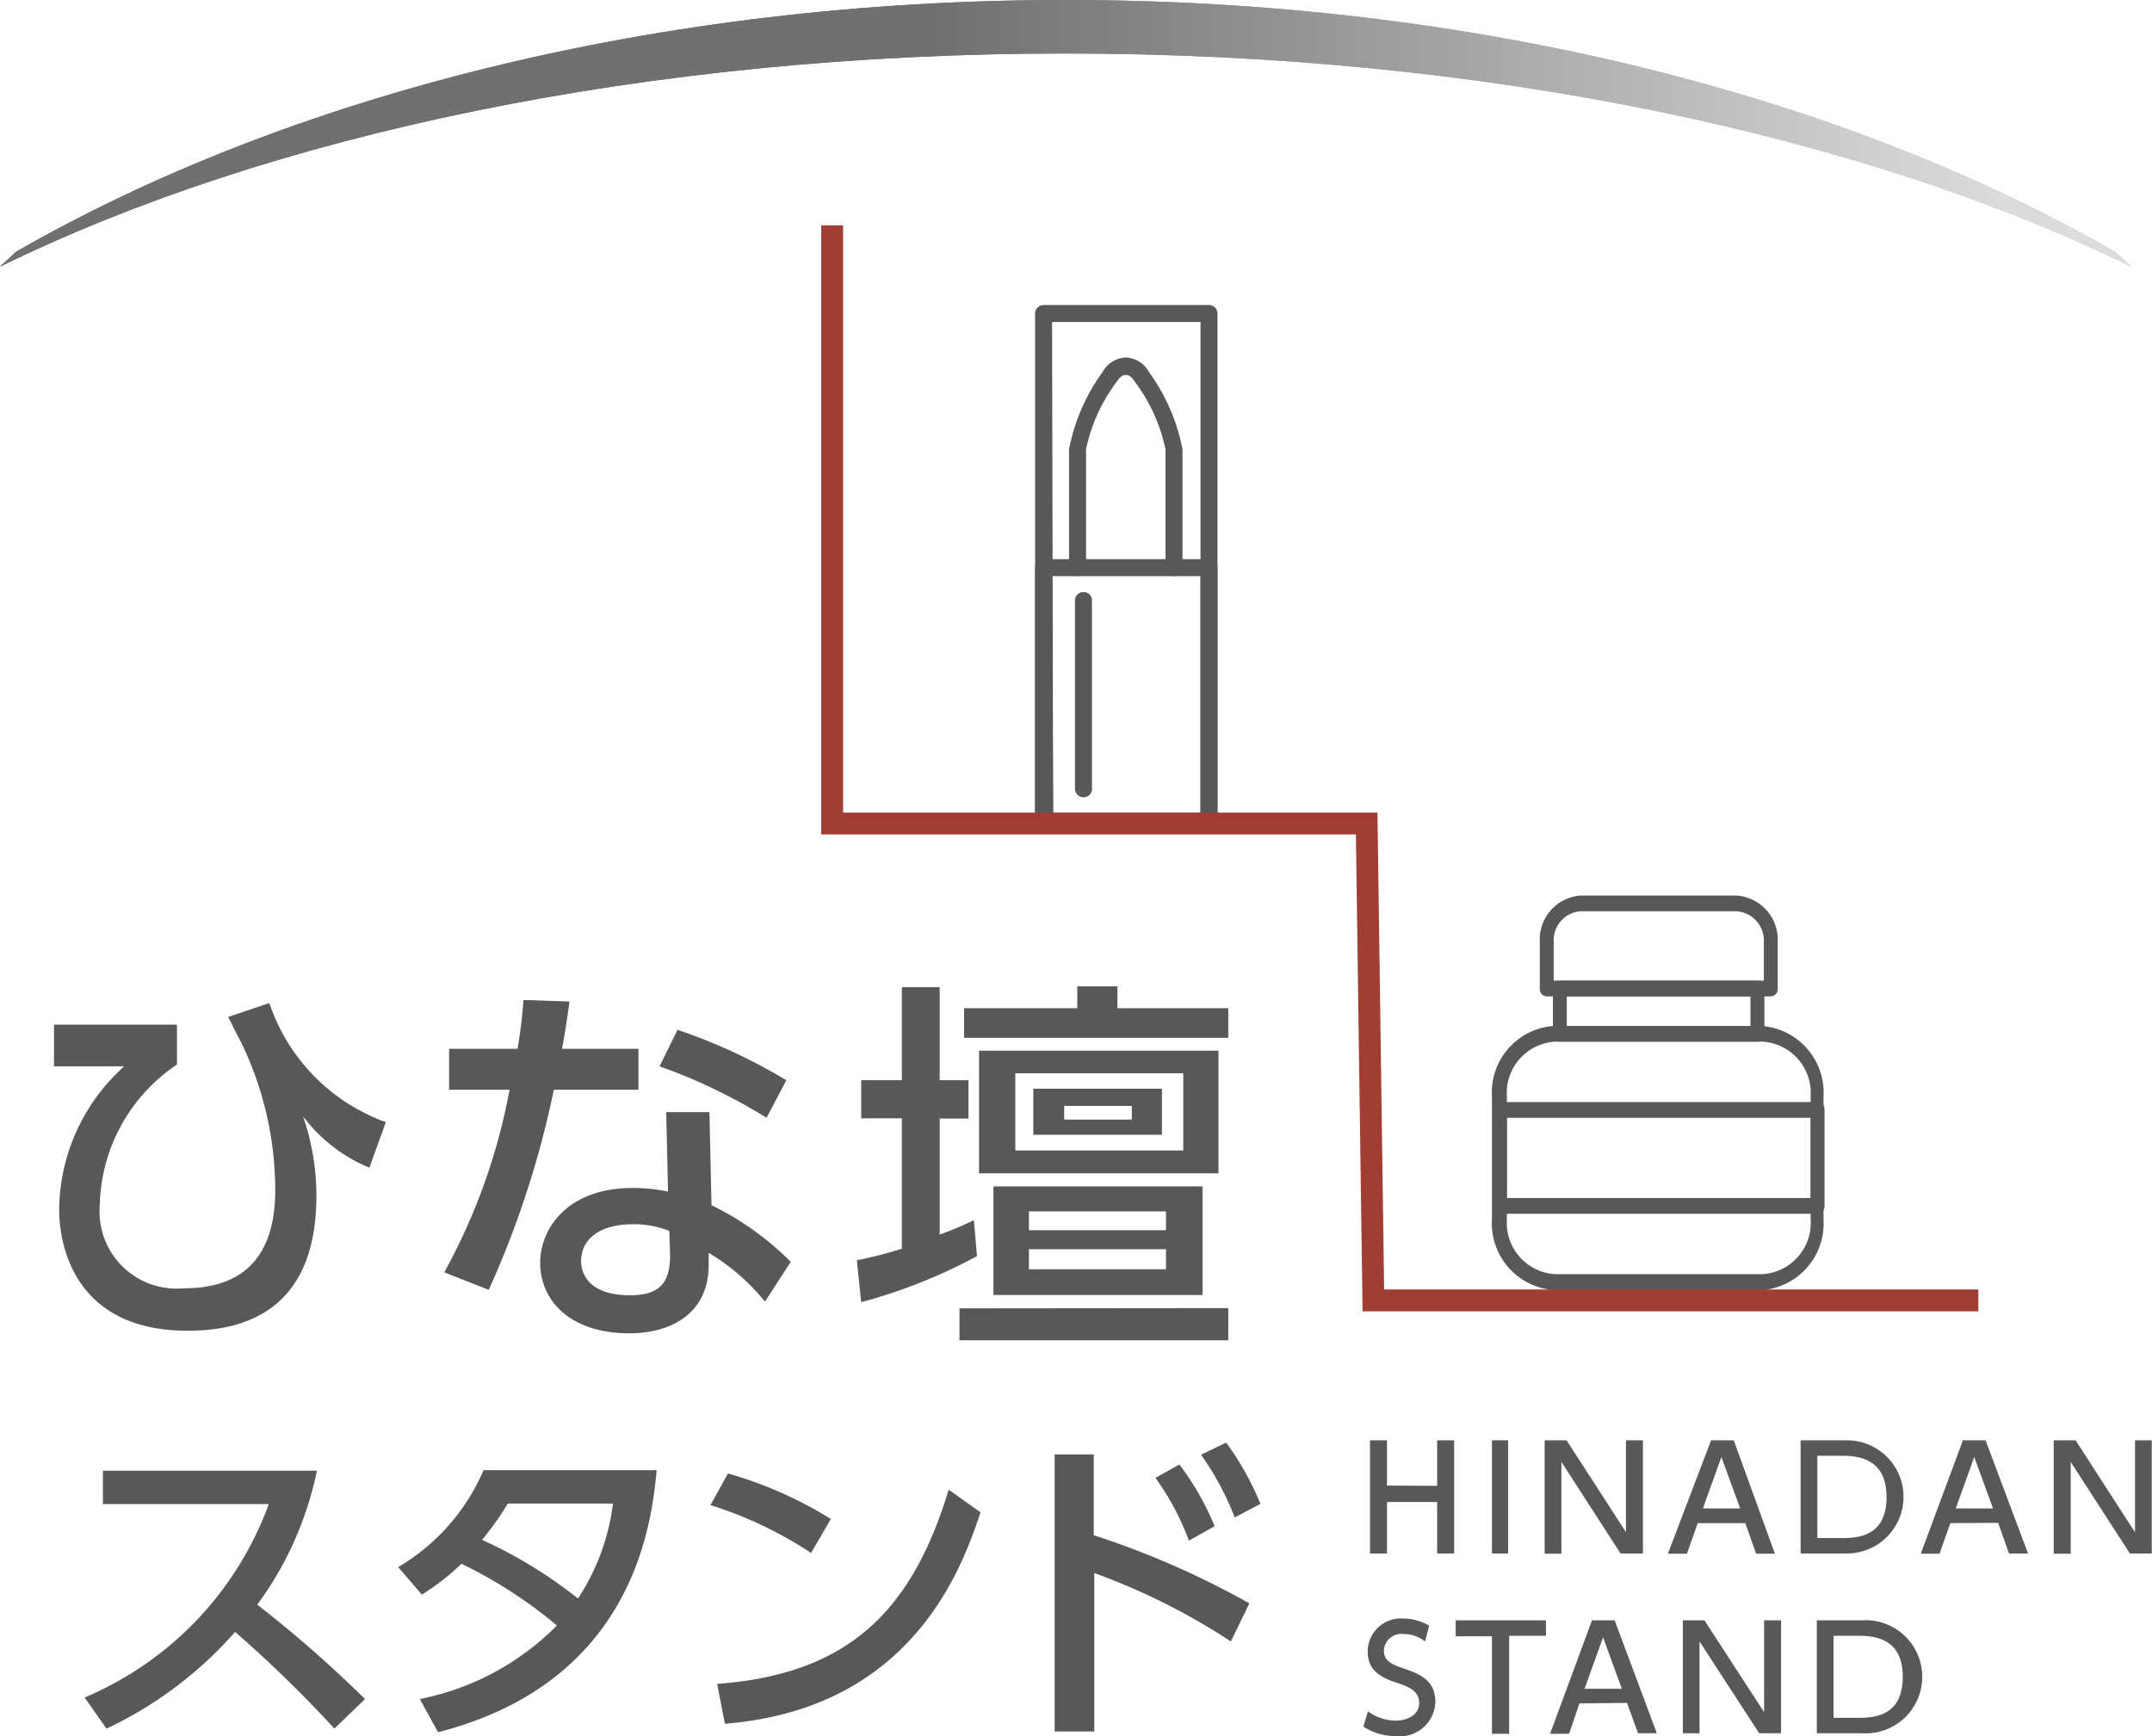
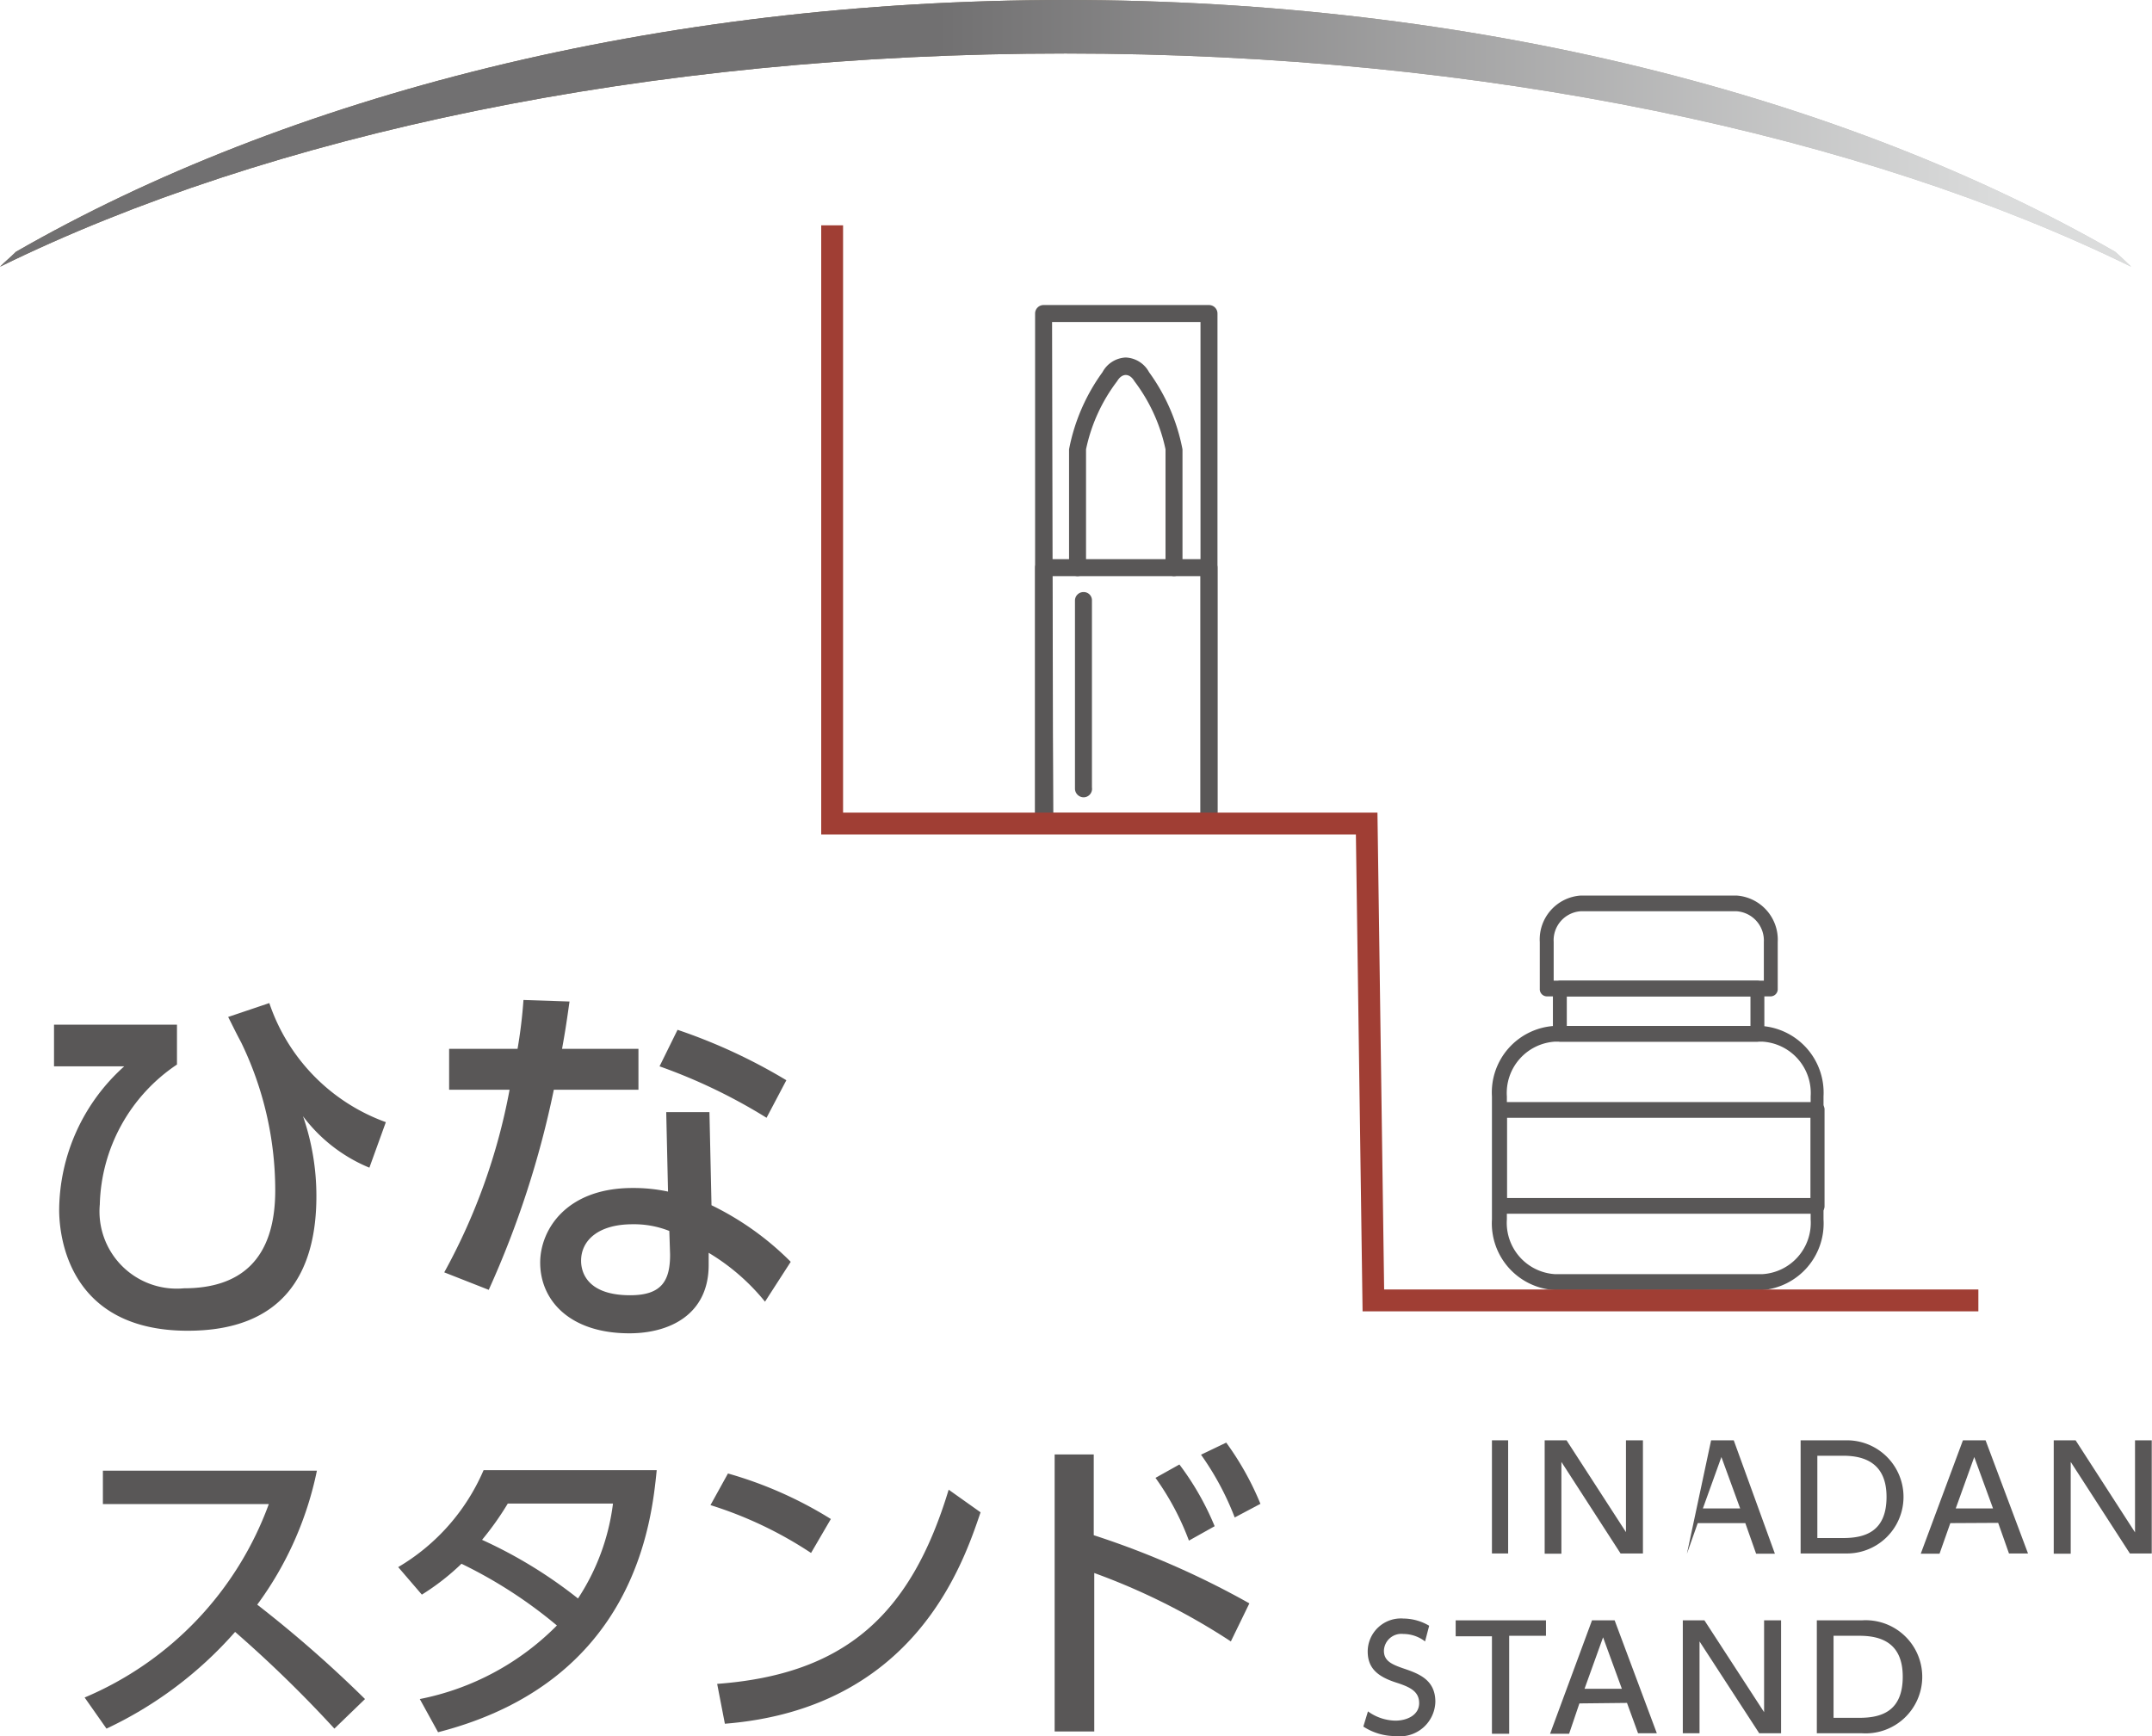
<svg xmlns="http://www.w3.org/2000/svg" viewBox="0 0 83.66 67.5">
  <defs>
    <style>.cls-1{fill:url(#名称未設定グラデーション_2);}.cls-2{fill:#595757;}.cls-3{clip-path:url(#clip-path);}.cls-4{fill:url(#名称未設定グラデーション_6);}.cls-5{fill:none;stroke:#a03e34;stroke-miterlimit:10;stroke-width:0.85px;}</style>
    <linearGradient id="名称未設定グラデーション_2" y1="5.18" x2="82.85" y2="5.18" gradientUnits="userSpaceOnUse">
      <stop offset="0.44" stop-color="#796a56" />
      <stop offset="0.94" stop-color="#c8c9ca" />
    </linearGradient>
    <clipPath id="clip-path">
      <path class="cls-1" d="M.62,9.79c-.2.2-.42.38-.62.58C10.41,5.26,25.11,2.08,41.42,2.08s31,3.18,41.43,8.29c-.2-.2-.41-.39-.62-.58C71.71,3.74,57.32,0,41.43,0S11.15,3.74.62,9.79" />
    </clipPath>
    <linearGradient id="名称未設定グラデーション_6" y1="5.18" x2="82.85" y2="5.18" gradientUnits="userSpaceOnUse">
      <stop offset="0.44" stop-color="#717071" />
      <stop offset="0.94" stop-color="#dbdcdc" />
    </linearGradient>
  </defs>
  <g id="レイヤー_2" data-name="レイヤー 2">
    <g id="design">
      <path class="cls-2" d="M6.88,39.84v1.55a6.75,6.75,0,0,0-3,5.44,3,3,0,0,0,3.27,3.26c2.2,0,3.55-1.12,3.55-3.81a13.19,13.19,0,0,0-1.32-5.74c-.26-.49-.35-.69-.51-1l1.6-.54A7.45,7.45,0,0,0,15,43.63l-.64,1.77a6.15,6.15,0,0,1-2.58-2,9.5,9.5,0,0,1,.52,3.11c0,3-1.3,5.23-5,5.23-4.64,0-5-3.68-5-4.7a7.56,7.56,0,0,1,2.53-5.58l-2.73,0V39.84Z" />
      <path class="cls-2" d="M24.82,40.78v1.59H21.53A36.9,36.9,0,0,1,19,50.15l-1.73-.68a23.62,23.62,0,0,0,2.54-7.1H17.46V40.78h2.66a19,19,0,0,0,.23-1.9l1.79.06c-.14,1-.19,1.28-.29,1.84Zm2.84,6.08a11.31,11.31,0,0,1,3.08,2.2l-1,1.55a8.3,8.3,0,0,0-2.19-1.9v.47c0,1.94-1.53,2.66-3.08,2.66-2.32,0-3.47-1.28-3.47-2.75,0-1.26,1-2.9,3.59-2.9a6.46,6.46,0,0,1,1.38.14l-.07-3.09h1.68Zm-1.64,1a3.72,3.72,0,0,0-1.43-.26c-1.32,0-2,.62-2,1.42,0,.28.09,1.34,1.91,1.34,1.22,0,1.55-.56,1.55-1.58Zm3.78-4.4a21.5,21.5,0,0,0-4.16-2l.7-1.42A21.6,21.6,0,0,1,30.57,42Z" />
-       <path class="cls-2" d="M33.31,49a16.22,16.22,0,0,0,1.75-.45V43.48H33.48V42h1.58V38.38h1.47V42h1.12v1.49H36.53V48a12.45,12.45,0,0,0,1.33-.56l.12,1.4a20.82,20.82,0,0,1-4.5,1.79Zm14.44,1.86v1.25H37.3V50.87ZM41.88,38.35h1.56v.85h4.31v1.15H37.48V39.2h4.4Zm5.49,2.5v4.77H38.06V40.85Zm-.62,5.28v4.22H38.62V46.13Zm-7.28-4.4v3H46v-3ZM40,47.1v.73h5.33V47.1Zm0,1.47v.78h5.33v-.78Zm5.17-6.24v1.79h-5V42.33ZM41.37,43v.53H44V43Z" />
      <path class="cls-2" d="M12.32,57.18A13.26,13.26,0,0,1,10,62.39a47.27,47.27,0,0,1,4.19,3.67L13,67.21a48.05,48.05,0,0,0-3.86-3.76,15.34,15.34,0,0,1-5,3.76L3.29,66a13,13,0,0,0,7.16-7.52H4V57.18Z" />
      <path class="cls-2" d="M15.48,60.93a8.07,8.07,0,0,0,3.32-3.77h6.73c-.2,2-.83,8.22-8.5,10.19l-.71-1.29a10.29,10.29,0,0,0,5.33-2.86,17.92,17.92,0,0,0-3.71-2.4A9.26,9.26,0,0,1,16.4,62Zm4.26-2.47a11.52,11.52,0,0,1-1,1.41,17.93,17.93,0,0,1,3.73,2.28,8.66,8.66,0,0,0,1.36-3.69Z" />
      <path class="cls-2" d="M31.53,60.38a15.37,15.37,0,0,0-3.91-1.86l.68-1.23a15.62,15.62,0,0,1,4,1.77Zm-3.65,5.09c5-.37,7.54-2.72,9-7.55l1.24.88c-.68,2-2.55,7.63-9.94,8.22Z" />
      <path class="cls-2" d="M47.85,63.82a25.58,25.58,0,0,0-5.31-2.66v6.16H41V56.55h1.52v3.14a33.4,33.4,0,0,1,6.05,2.65Zm-2-6.88a10.85,10.85,0,0,1,1.37,2.4l-1,.56a10.38,10.38,0,0,0-1.3-2.44Zm1.82-.85A11.34,11.34,0,0,1,49,58.47L48,59a11,11,0,0,0-1.31-2.44Z" />
-       <path class="cls-2" d="M55.87,57.77V56h.66v4.4h-.66v-2H53.92v2h-.66V56h.66v1.76Z" />
      <path class="cls-2" d="M58.63,56v4.4H58V56Z" />
      <path class="cls-2" d="M60.9,56l2.31,3.57V56h.66v4.4H63L60.7,56.84v3.57h-.65V56Z" />
-       <path class="cls-2" d="M66,59.22l-.42,1.19h-.74L66.52,56h.88L69,60.41h-.73l-.42-1.19Zm1.65-.57-.73-2-.72,2Z" />
+       <path class="cls-2" d="M66,59.22l-.42,1.19L66.52,56h.88L69,60.41h-.73l-.42-1.19Zm1.65-.57-.73-2-.72,2Z" />
      <path class="cls-2" d="M70,56H71.8a2.2,2.2,0,1,1,0,4.4H70Zm.65,3.8h1c.84,0,1.69-.24,1.69-1.6s-.92-1.6-1.69-1.6h-1Z" />
      <path class="cls-2" d="M75.82,59.22l-.42,1.19h-.73L76.31,56h.88l1.65,4.4H78.1l-.42-1.19Zm1.66-.57-.73-2-.72,2Z" />
      <path class="cls-2" d="M80.69,56,83,59.58V56h.65v4.4h-.85L80.5,56.84v3.57h-.66V56Z" />
      <path class="cls-2" d="M55.4,63.82a1.38,1.38,0,0,0-.84-.29.68.68,0,0,0-.76.65c0,.38.27.52.73.68.62.21,1.27.44,1.27,1.31a1.38,1.38,0,0,1-1.55,1.33A2.28,2.28,0,0,1,53,67.13l.18-.59a1.88,1.88,0,0,0,1.06.36c.48,0,.93-.23.93-.68s-.34-.62-.86-.79c-.73-.23-1.14-.55-1.14-1.22a1.29,1.29,0,0,1,1.39-1.28,2,2,0,0,1,1,.28Z" />
      <path class="cls-2" d="M58.67,67.41H58V63.62H56.59V63H60.1v.6H58.67Z" />
      <path class="cls-2" d="M61.4,66.23,61,67.41h-.74L61.89,63h.88l1.64,4.39h-.73l-.43-1.18Zm1.65-.57-.73-2-.72,2Z" />
      <path class="cls-2" d="M66.26,63l2.32,3.57V63h.66v4.39h-.85l-2.32-3.57v3.57h-.65V63Z" />
      <path class="cls-2" d="M70.63,63h1.75a2.2,2.2,0,1,1,0,4.39H70.63Zm.65,3.79h1c.83,0,1.69-.23,1.69-1.6s-.92-1.59-1.69-1.59h-1Z" />
      <path class="cls-1" d="M.62,9.79c-.2.2-.42.38-.62.58C10.41,5.26,25.11,2.08,41.42,2.08s31,3.18,41.43,8.29c-.2-.2-.41-.39-.62-.58C71.71,3.74,57.32,0,41.43,0S11.15,3.74.62,9.79" />
      <g class="cls-3">
        <rect class="cls-4" width="82.85" height="10.37" />
      </g>
      <path class="cls-2" d="M45.64,22.4a.33.33,0,0,1-.33-.33v-4.6a6.66,6.66,0,0,0-1.21-2.65c-.19-.32-.48-.32-.67,0a6.6,6.6,0,0,0-1.21,2.65v4.6a.33.33,0,0,1-.66,0v-4.6a7.51,7.51,0,0,1,1.3-3,1.08,1.08,0,0,1,.9-.57h0a1.08,1.08,0,0,1,.91.57,7.51,7.51,0,0,1,1.3,3v4.6A.33.33,0,0,1,45.64,22.4Z" />
      <path class="cls-2" d="M47,32.27H40.57a.33.33,0,0,1-.33-.33V12.19a.33.33,0,0,1,.33-.33H47a.33.33,0,0,1,.33.33V31.94A.33.33,0,0,1,47,32.27Zm-6.06-.66h5.73V12.52H40.9Z" />
      <path class="cls-2" d="M47,32.27H40.57a.33.33,0,0,1-.33-.33V22.07a.33.33,0,0,1,.33-.33H47a.33.33,0,0,1,.33.33v9.87A.33.33,0,0,1,47,32.27Zm-6.06-.66h5.73V22.4H40.9Z" />
      <path class="cls-2" d="M42.12,31a.34.34,0,0,1-.33-.34V23.35a.33.33,0,0,1,.33-.33.32.32,0,0,1,.33.33v7.27A.33.33,0,0,1,42.12,31Z" />
      <path class="cls-2" d="M68.51,50.16H60.45A2.6,2.6,0,0,1,58,47.41V42.63a2.59,2.59,0,0,1,2.41-2.74h8.06a2.6,2.6,0,0,1,2.42,2.74v4.78A2.6,2.6,0,0,1,68.51,50.16ZM60.45,40.5a2,2,0,0,0-1.87,2.13v4.78a2,2,0,0,0,1.87,2.13h8.06a2,2,0,0,0,1.88-2.13V42.63a2,2,0,0,0-1.88-2.13Z" />
      <path class="cls-2" d="M68.84,38.74H60.13a.28.28,0,0,1-.27-.3V36.63a1.71,1.71,0,0,1,1.59-1.81h6.06a1.72,1.72,0,0,1,1.6,1.81v1.81A.28.28,0,0,1,68.84,38.74Zm-8.44-.61h8.17v-1.5a1.14,1.14,0,0,0-1.06-1.2H61.45a1.13,1.13,0,0,0-1.05,1.2Z" />
      <path class="cls-2" d="M70.66,47.19H58.31a.29.29,0,0,1-.27-.3V43.16a.29.29,0,0,1,.27-.31H70.66a.29.29,0,0,1,.27.31v3.73A.29.29,0,0,1,70.66,47.19Zm-12.08-.61H70.39V43.46H58.58Z" />
      <path class="cls-2" d="M68.32,40.5H60.64a.3.3,0,0,1-.27-.31V38.44a.3.3,0,0,1,.27-.31h7.68a.29.29,0,0,1,.27.31v1.75A.29.29,0,0,1,68.32,40.5Zm-7.41-.61h7.14V38.74H60.91Z" />
      <polyline class="cls-5" points="76.91 50.56 53.39 50.56 53.13 32.02 32.35 32.02 32.35 8.76" />
    </g>
  </g>
</svg>